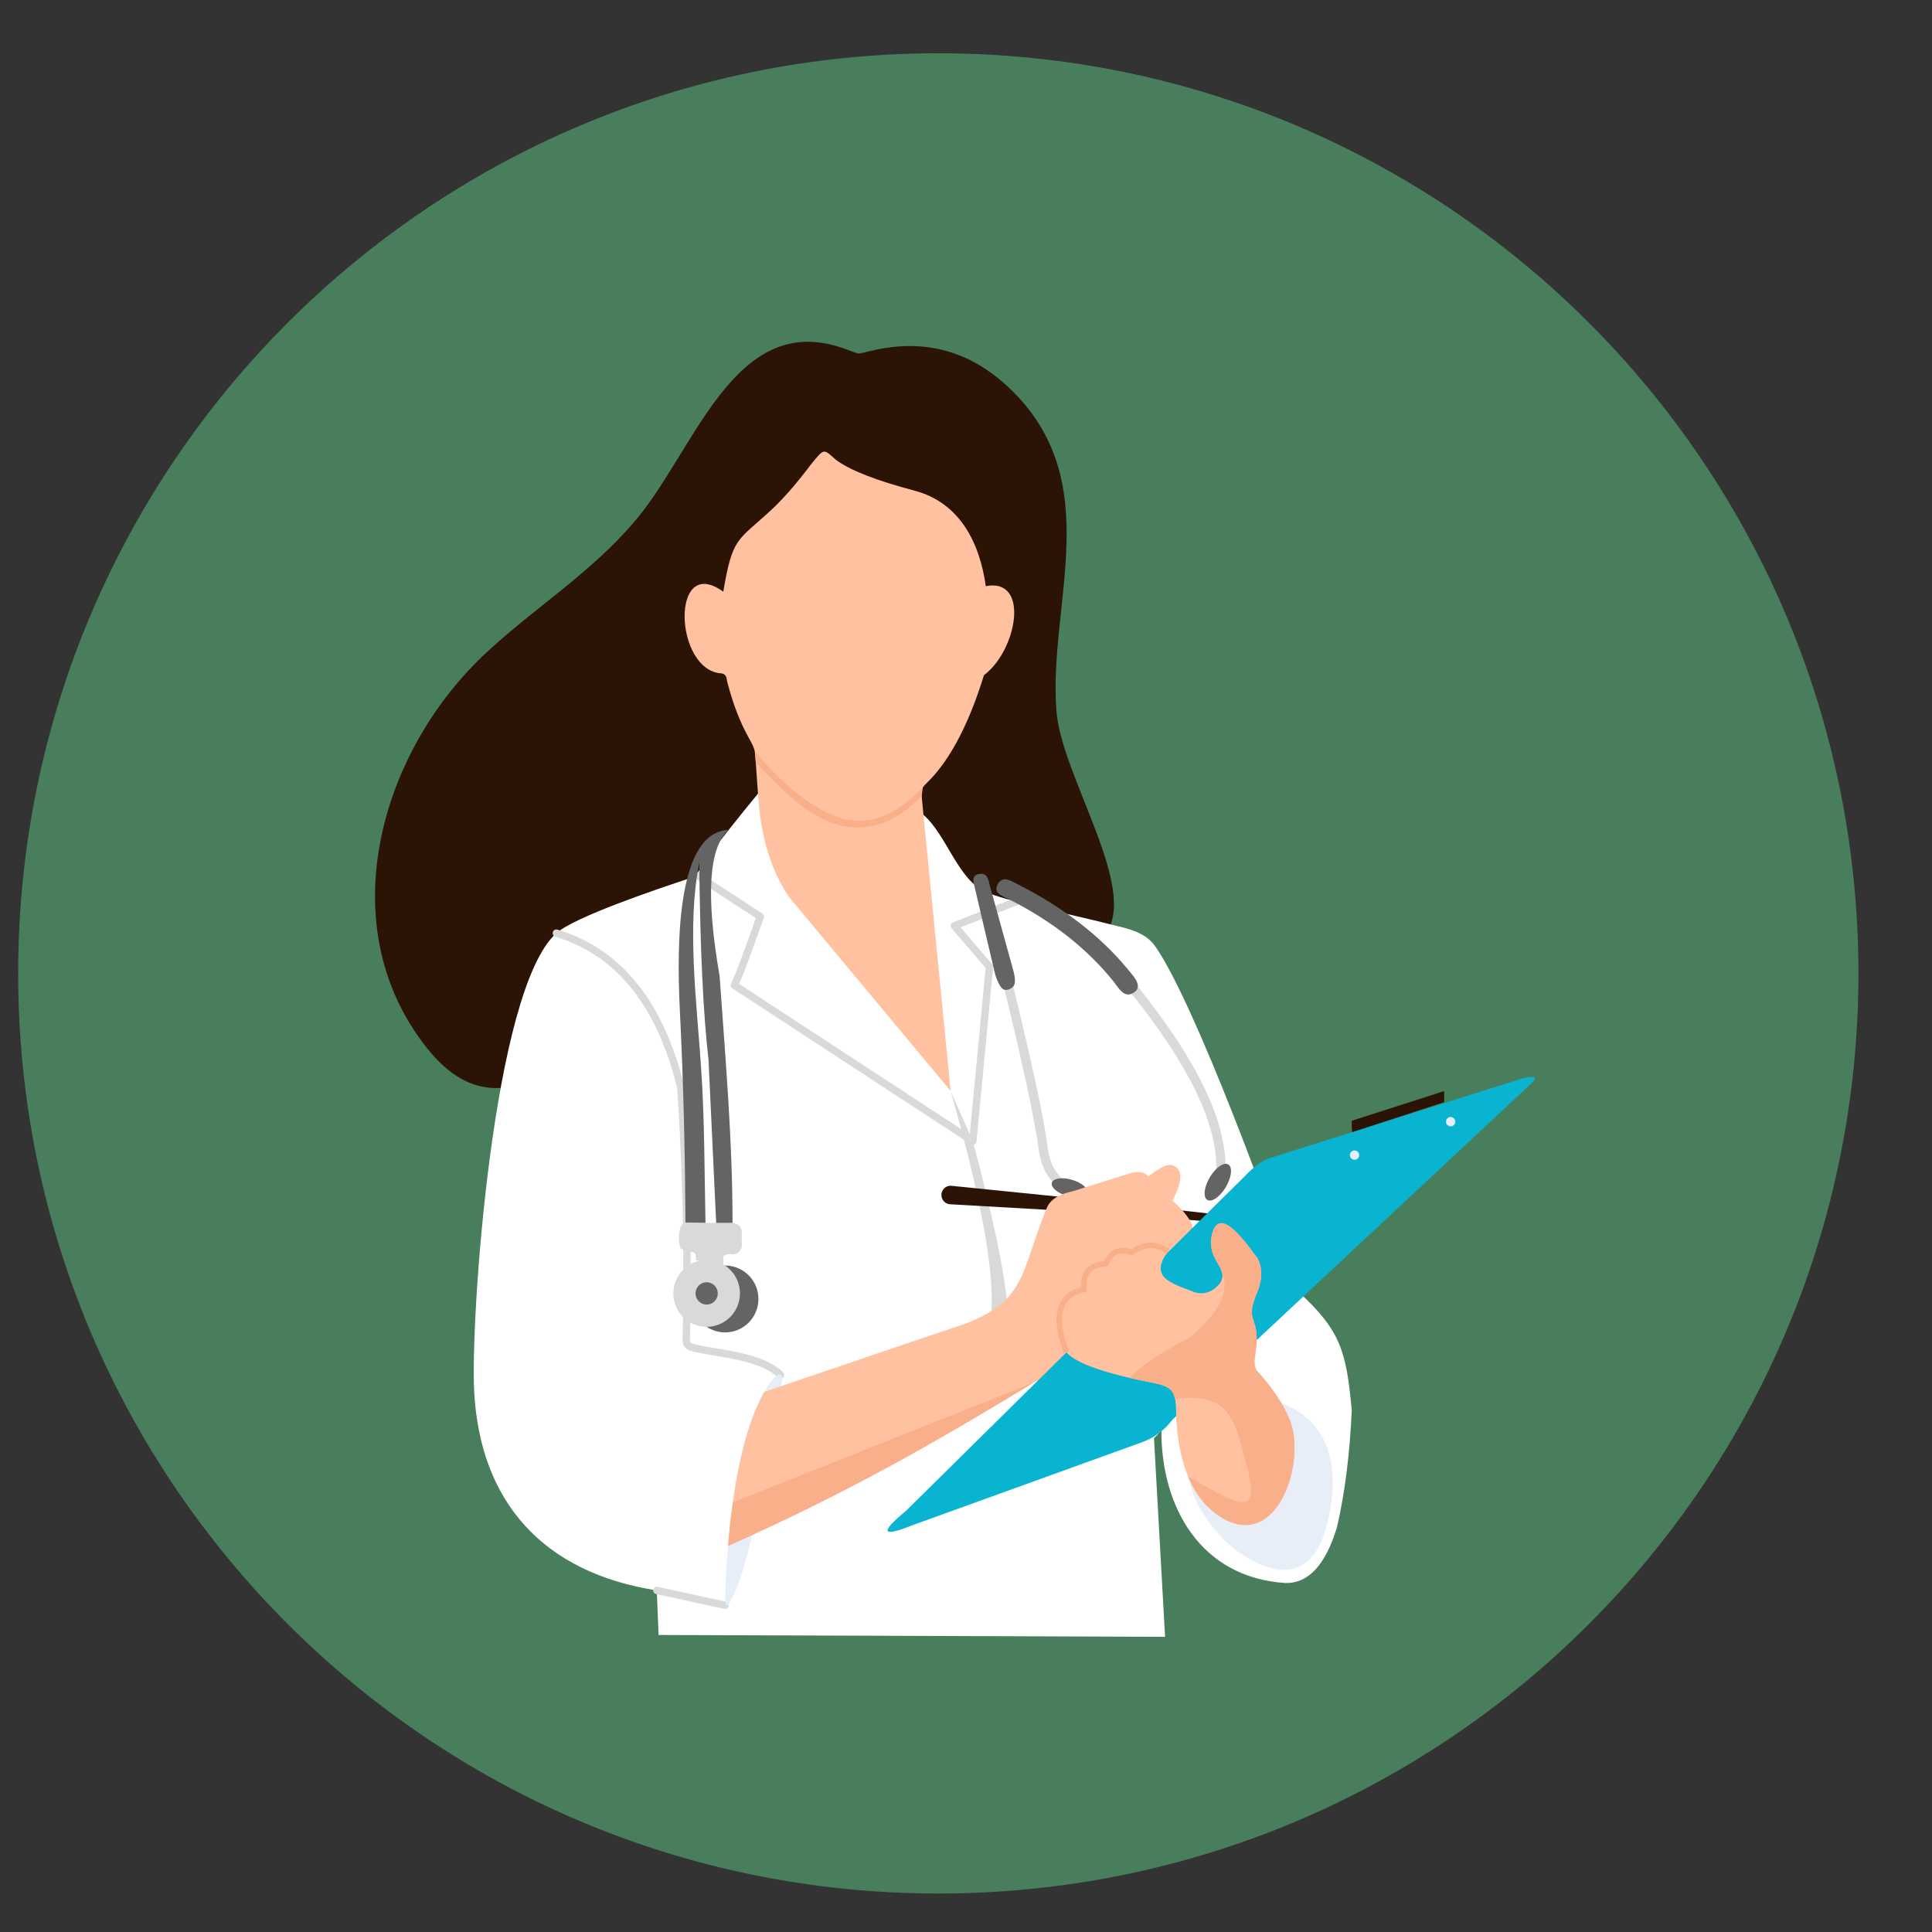
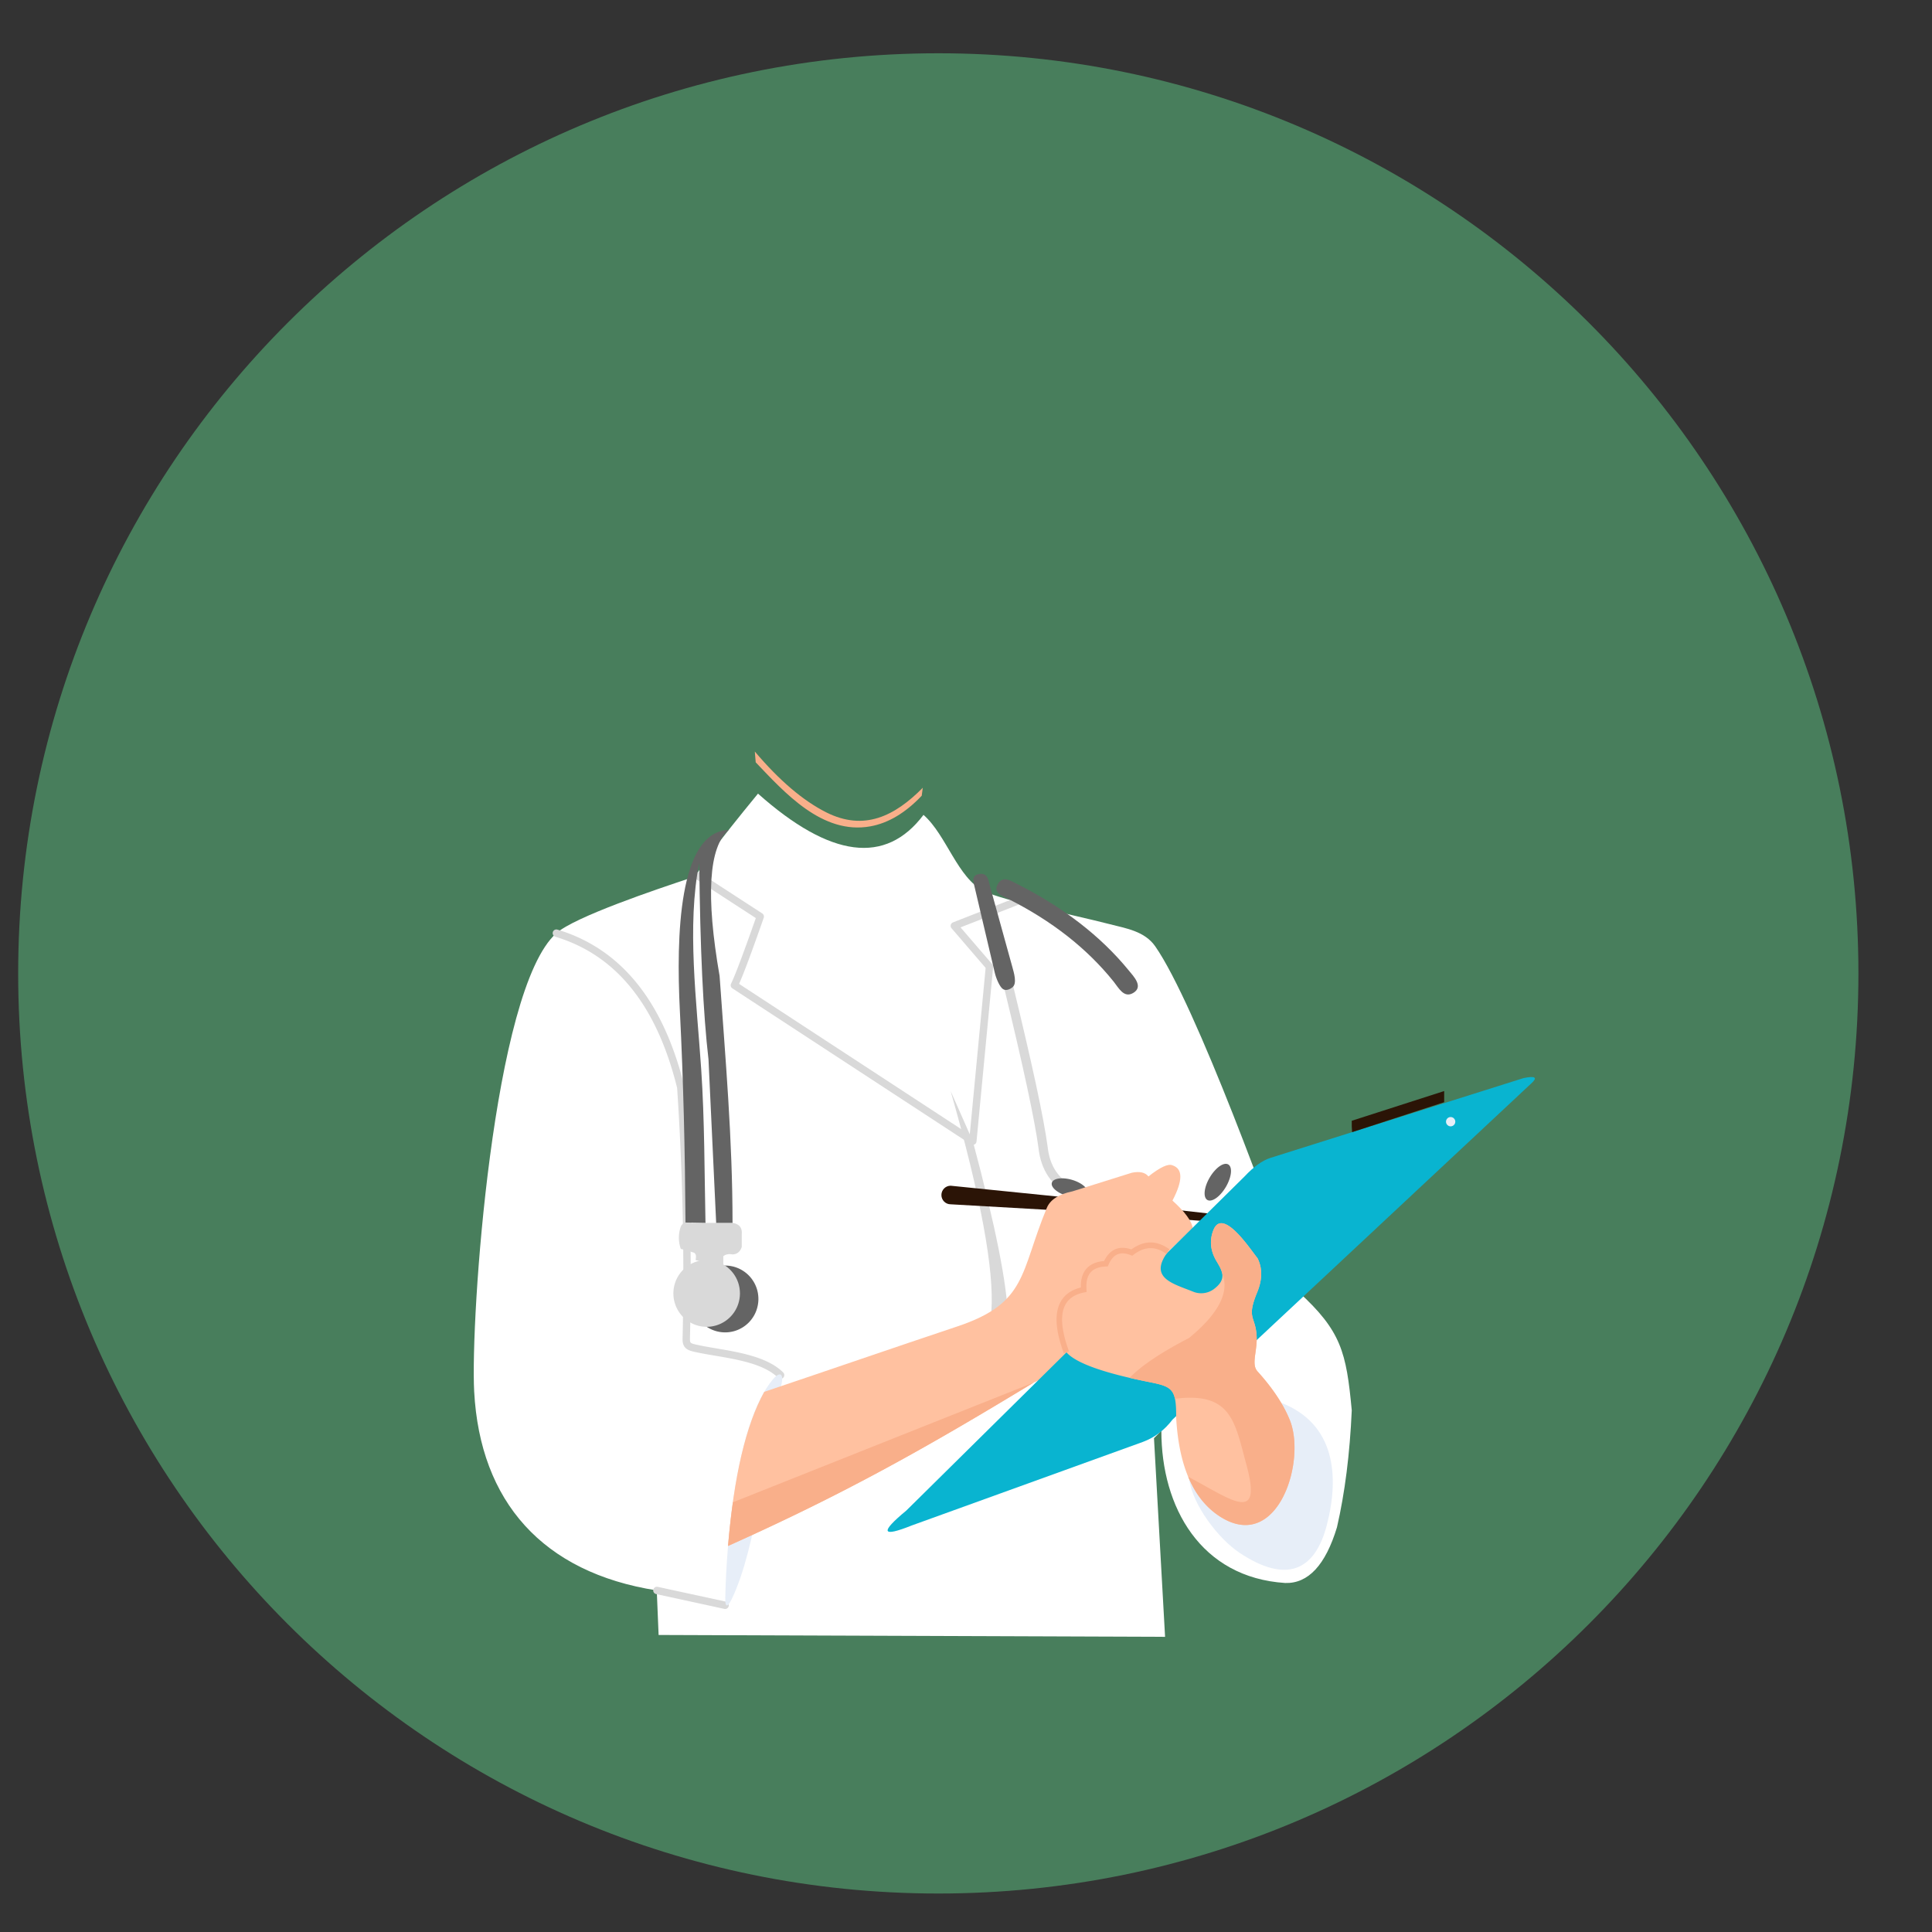
<svg xmlns="http://www.w3.org/2000/svg" data-bbox="3.527 10.34 357.193 357.19" height="500" viewBox="0 0 375 375" width="500" data-type="ugc">
  <rect x="0" y="0" width="375" height="375" fill="#333333" stroke="none" />
  <g>
    <defs>
      <clipPath id="3606cbe9-8815-4d98-8696-2624811b3f88">
        <path d="M3.527 10.34H360.72v357.19H3.527Zm0 0" />
      </clipPath>
      <clipPath id="29f05591-c285-490b-9a46-1b5cb62d320e">
        <path d="M182.125 10.34C83.488 10.34 3.527 90.3 3.527 188.938c0 98.632 79.961 178.593 178.598 178.593 98.633 0 178.594-79.96 178.594-178.593 0-98.637-79.961-178.598-178.594-178.598m0 0" />
      </clipPath>
      <clipPath id="744e81ff-e771-4f25-834c-1e0f524b02f7">
        <path d="M91 154h172v163.762H91Zm0 0" />
      </clipPath>
    </defs>
    <g clip-path="url(#3606cbe9-8815-4d98-8696-2624811b3f88)">
      <g clip-path="url(#29f05591-c285-490b-9a46-1b5cb62d320e)">
        <path d="M3.527 10.34H360.72v357.19H3.527Zm0 0" fill="#487e5c" />
      </g>
    </g>
-     <path fill-rule="evenodd" d="M214.656 181.148q-107.632 26.663-107.633 26.665c-12.043 7.035-19.89 2.488-26.726-7.958-15.137-23.125-5.848-54.753 14.27-73.343 9.382-8.676 19.949-15.176 28.593-25.274 11.688-13.66 19.156-40.601 39.992-33.82 4.786 1.559 2.075 1.453 7.114.418q14.454-2.977 25.43 7.289c19.324 18.078 7.714 41.996 9.355 62.879.988 12.613 15.953 34.371 9.61 43.144Zm0 0" fill="#2b1406" />
    <g clip-path="url(#744e81ff-e771-4f25-834c-1e0f524b02f7)">
      <path fill-rule="evenodd" d="M147.125 154.043q21.098 18.75 32.125 4.125c4.48 3.922 6.594 12.289 11.793 14.824 3.793 1.844 17.062 4.516 24.344 6.387 3.226.832 6.789 1.363 8.84 4.3 7.796 11.165 23.16 53.329 27.742 67.009 8.363 7.636 9.351 11.742 10.406 23.062q-.562 12.674-2.871 22.7c-2.227 7.331-5.578 10.937-10.043 10.808-16.387-1.059-24.055-14.664-24.04-29.547l-1.433 1.441q-.002 0 2.153 38.555l-98.305-.36-.36-8.648c-22.16-3.469-34.296-17.25-35.44-38.625-.747-13.976 3.624-78.043 15.96-88.949 3.613-3.195 19.5-8.54 26-10.691.524-.172.984-.325 1.371-.454q-.798-.632 11.758-15.937m0 0" fill="#ffffff" />
    </g>
    <path d="M134.977 170.582a.719.719 0 0 1 .78-1.207l12.2 7.926c.285.187.395.55.277.86q-1.909 5.45-3.156 8.76c-.68 1.806-1.223 3.153-1.621 4.052l44.77 29.277 3.085-32.379-6.617-7.695a.722.722 0 0 1 .282-1.14l12.003-4.704a.715.715 0 0 1 .926.406.72.72 0 0 1-.406.934l-11.059 4.332 6.157 7.156a.75.75 0 0 1 .172.54l-3.227 33.843a.74.74 0 0 1-.117.352.713.713 0 0 1-.988.21l-46.266-30.253a.72.72 0 0 1-.27-.934c.395-.8 1.008-2.305 1.836-4.504a408 408 0 0 0 2.965-8.215l-11.723-7.62Zm0 0" fill="#d9d9d9" />
    <path fill-rule="evenodd" d="M192.422 254.484q3.22 1.249 3.219 1.25c-.145-6.347-2.414-17.757-6.817-34.23q-4.302-9.728-4.304-9.73 8.758 30.756 7.902 42.71m0 0" fill="#d9d9d9" />
    <path d="M107.79 181.816a.727.727 0 0 1-.485-.898.715.715 0 0 1 .894-.48c6.176 1.855 11.324 5.34 15.442 10.44q6.138 7.612 9.195 20.005l.016.125a542 542 0 0 1 1.078 48.344v.011c-.02.567-.028.965.074 1.16.082.157.324.278.84.399 1.226.293 2.64.535 4.136.789 4.645.789 10.04 1.703 13.04 4.684a.725.725 0 0 1 0 1.02.71.71 0 0 1-1.012 0c-2.672-2.657-7.824-3.532-12.266-4.286-1.535-.258-2.988-.508-4.23-.805-.965-.23-1.485-.574-1.774-1.129-.27-.515-.27-1.086-.238-1.882q.27-12.056 0-24.11a546 546 0 0 0-1.07-24.035q-2.979-12.042-8.899-19.379-5.895-7.307-14.742-9.969Zm0 0" fill="#d9d9d9" />
    <path d="M127.324 309.402a.72.72 0 0 1 .301-1.406l13.277 2.883a.72.72 0 0 1 .547.855.715.715 0 0 1-.851.551Zm0 0" fill="#d9d9d9" />
    <path fill-rule="evenodd" d="M151.64 268.895c-2.984 12.043-4.718 31.285-9.57 41.398-.656 1.375-1.347 2.203-1.297-.195.25-11.504 2.235-33.875 9.168-42.27 1.504-1.816 2.258-1.191 1.7 1.067m0 0" fill="#e7eef8" />
    <path fill-rule="evenodd" d="m230.8 287.078 17.942-14.77c10.375 4.07 11.27 14.13 8.805 23.669-2.332 9.011-7.914 11.386-16.86 5.484-4.234-2.793-9.171-9.316-9.886-14.383m0 0" fill="#e7eef8" />
    <path fill-rule="evenodd" d="m135.008 244.563 5.383 1.44v-2.163c.445-.38 1.043-.496 1.793-.36q1.318-.046 1.793-1.44v-2.524c.097-1.227-.5-1.95-1.793-2.16h-7.891q-1.612-.43-2.152.722a6.5 6.5 0 0 0 0 4.324l2.507.72q.623.251.36 1.44m0 0" fill="#d9d9d9" />
    <path d="M147.207 252.129a6.6 6.6 0 0 1-.492 2.48q-.24.594-.598 1.121-.35.534-.8.985t-.981.808a6.5 6.5 0 0 1-1.117.598q-.584.245-1.211.367a6.2 6.2 0 0 1-1.258.125c-.426 0-.844-.039-1.262-.125a6.3 6.3 0 0 1-1.21-.367 7 7 0 0 1-1.118-.598 6.5 6.5 0 0 1-2.746-4.129 6.6 6.6 0 0 1-.121-1.265q-.001-.639.121-1.266.128-.628.367-1.215a6.6 6.6 0 0 1 1.403-2.105q.45-.451.976-.805a6.6 6.6 0 0 1 1.117-.601q.588-.245 1.211-.367a6.2 6.2 0 0 1 1.262-.125c.422 0 .844.039 1.258.125q.626.122 1.21.367.591.245 1.118.601.531.353.98.805.45.45.801.984.357.529.598 1.121.245.587.367 1.215.124.627.125 1.266m0 0" fill="#646464" />
    <path d="M143.621 251.05q-.001.64-.125 1.262a6.6 6.6 0 0 1-.367 1.22 6.465 6.465 0 0 1-5.969 4.004q-.635-.001-1.258-.126a6.2 6.2 0 0 1-1.21-.37 6 6 0 0 1-1.118-.599 6.7 6.7 0 0 1-.98-.804 6.7 6.7 0 0 1-.801-.985 6.7 6.7 0 0 1-.598-1.12q-.242-.593-.367-1.22a6.49 6.49 0 0 1 5.074-7.625 6.5 6.5 0 0 1 1.258-.125q.637.001 1.262.125.623.125 1.21.372a6.4 6.4 0 0 1 2.095 1.406 6.43 6.43 0 0 1 1.77 3.32q.123.627.124 1.266m0 0" fill="#d9d9d9" />
-     <path d="M139.316 251.05q0 .43-.164.825-.163.399-.468.703c-.204.203-.434.36-.7.469q-.391.165-.824.164-.427 0-.82-.164-.4-.165-.7-.469a2.1 2.1 0 0 1-.468-.703 2.1 2.1 0 0 1-.164-.824c0-.29.054-.563.164-.828q.165-.399.469-.703.3-.306.699-.47.393-.163.82-.163.434 0 .824.164c.266.11.496.265.7.469q.304.304.468.703.165.396.164.828m0 0" fill="#646464" />
    <path fill-rule="evenodd" d="m233.672 236.996 1.078-1.441-29.48-3.309-20.75-2.098c-.993 0-1.793.809-1.793 1.805 0 .992.8 1.8 1.793 1.8l18.52 1.056zm0 0" fill="#2b1406" />
    <path fill-rule="evenodd" d="M141.434 161.09q-5.811 5.01-1.762 28.344c1.14 16.203 2.512 31.691 2.512 47.921h-3.176l-1.488-31.707q-1.548-13.305-1.793-38.195c-2.446 12.277-.504 26.942.378 40.113.66 9.844.622 19.934.829 29.79l-3.88-.067c-.097-13.976-.394-27.203-1.093-41.113-.723-14.395-.258-34.758 9.473-35.086m0 0" fill="#646464" />
    <path d="M196.527 190.844q2.87 11.796 4.563 19.672 1.704 7.934 2.258 12.093l.004.02q.3 2.783 1.609 4.723 1.3 1.926 3.633 3.074l-.785 1.61q-2.76-1.355-4.325-3.68-1.564-2.315-1.914-5.54-.54-4.048-2.234-11.93c-1.137-5.304-2.656-11.847-4.547-19.62Zm0 0" fill="#d9d9d9" />
-     <path d="M220.586 191.184c6.121 7.586 10.617 14.46 13.484 20.613q4.354 9.352 3.727 16.555l-1.79-.157q.592-6.733-3.558-15.64c-2.8-6.016-7.219-12.766-13.25-20.239Zm0 0" fill="#d9d9d9" />
    <path d="M238.406 226.023q.312.186.442.618c.09.289.109.636.066 1.047-.047.41-.152.847-.324 1.316a8 8 0 0 1-.656 1.39q-.405.683-.899 1.247-.492.563-.996.914-.505.35-.945.445-.44.094-.75-.094-.312-.182-.442-.617c-.09-.289-.109-.637-.066-1.047q.066-.614.32-1.316.256-.705.66-1.387c.27-.457.57-.875.899-1.246q.492-.562.996-.918.505-.351.945-.445.44-.089.75.093m0 0" fill="#646464" />
    <path d="M211.04 231.555q-.094.315-.435.527-.345.21-.89.293a5 5 0 0 1-1.211.02 7.7 7.7 0 0 1-1.352-.258 7.3 7.3 0 0 1-1.28-.5 5 5 0 0 1-1.017-.66q-.42-.358-.601-.723-.18-.364-.09-.676.088-.313.434-.527.34-.21.89-.293a5 5 0 0 1 1.211-.02 7.6 7.6 0 0 1 2.63.758q.596.302 1.019.66c.28.242.48.48.601.723q.177.367.09.676m0 0" fill="#646464" />
-     <path fill-rule="evenodd" d="m184.52 211.773-5.473-55.64c-.383-3.903-.184-2.852 2.246-5.637q5.714-6.544 9.687-19.434c6.47-4.87 8.954-18.957.36-17.292-1.18-8.461-5.074-16.215-13.8-18.524q-11.244-2.978-15.263-5.98c-2.476-2.106-2.152-2.52-5.023 1.082q-4.16 5.511-7.652 8.726c-6.532 6.02-7.41 5.145-9.211 15.778-10.328-7.512-9.57 15.32-.36 15.851q.996.123 1.078 1.442 1.642 6.473 4.262 11.136c1.426 2.531 1.176 2.625 1.375 5.418q.462 6.506.461 6.508.868 11.607 6.102 19.094 31.213 37.474 31.214 37.472Zm0 0" fill="#ffc1a0" />
    <path fill-rule="evenodd" d="M146.684 147.969c-.106-1.067-.172-2.098-.172-2.098q7.136 8.433 13.89 11.82c7.305 3.657 13.235.754 18.707-4.785l-.203 1.543q-4.734 4.992-9.949 5.942c-9.371 1.71-16.727-6.63-22.273-12.422m0 0" fill="#f9af8a" />
    <path fill-rule="evenodd" d="M231.52 238.438q-5.381 5.043-5.383 5.042.002 0-10.403 14.415c-4.222 4.312-9.242 7.793-15.07 10.449-20.906 12.683-36.598 21.535-59.348 31.722q1.67-20.253 7.024-29.914c12.508-4.207 25.062-8.547 37.48-12.695 13.637-4.562 12.14-10.414 17.356-22.984.656-1.61 2.328-2.688 5.023-3.243l11.48-3.601c1.528-.313 2.606-.07 3.231.719 2.293-1.805 3.848-2.528 4.664-2.16q3.06 1.001 0 6.843 3.68 3.322 3.946 5.406m0 0" fill="#ffc1a0" />
    <path fill-rule="evenodd" d="m227.574 275.55 16.348-15.437s17.754-16.593 53.254-49.781q2.017-1.778-1.434-1.082l-49.152 15.496q-2.368.758-5.024 3.602-65.655 64.856-65.656 64.855c-5.168 4.274-4.808 5.238 1.078 2.883l44.844-16.211q3.446-1.289 5.742-4.324m0 0" fill="#09b4d0" />
    <path fill-rule="evenodd" d="m280.313 213.938-17.872 5.812c-.066-.754-.086-1.488-.066-2.21l17.938-5.767zm0 0" fill="#2b1406" />
-     <path d="M263.809 224.203q.001.373-.262.64a.86.86 0 0 1-.633.262.894.894 0 0 1-.898-.902c0-.246.09-.46.261-.637a.86.86 0 0 1 .637-.261q.369 0 .633.261a.87.87 0 0 1 .262.637m0 0" fill="#e7eef8" />
    <path d="M282.469 217.719q-.001.374-.266.636a.86.86 0 0 1-.633.266.86.86 0 0 1-.632-.266.87.87 0 0 1-.266-.636q.001-.371.265-.637a.86.86 0 0 1 .633-.262c.246 0 .461.086.633.262q.265.265.266.637m0 0" fill="#e7eef8" />
    <path fill-rule="evenodd" d="M244.078 266.184c2.938 3.25 5.027 6.386 6.262 9.418 3.238 7.937-2.235 25.394-13.078 19.043q-8.144-4.816-8.969-19.457c.039-5.54-.656-6.028-5.176-6.922-8.945-1.774-14.324-3.707-16.129-5.79-2.25-2.601-2.773-11.69 3.367-12.148q.234-5.624 4.305-5.043 2.087-3.804 5.024-2.164 4.794-2.83 7.027-.176c-3.848 5.094.957 6.196 4.812 7.743a4.13 4.13 0 0 0 4.114-.497c2.468-1.863 1.703-3.394.531-5.328q-1.835-3.022-.664-6.062c1.812-4.7 7.418 4.047 8.574 5.402q1.442 2.864 0 6.484c-2.207 5.305-.418 4.672-.172 8.524.196 3.023-1.105 5.555.172 6.969Zm0 0" fill="#ffc1a0" />
    <path fill-rule="evenodd" d="M232.043 271.328c5.332.34 7.121 3.363 8.465 7.758.48 1.566.902 3.309 1.41 5.164 3.18 11.629-2.77 6.922-10.86 2.617q-.216-.112-.433-.23.089.222.184.437c1.504 3.39 3.652 5.918 6.449 7.57 10.844 6.352 16.316-11.105 13.078-19.042a24 24 0 0 0-1.633-3.266q-1.781-3.006-4.625-6.152c-1.152-1.274-.219-3.45-.156-6.07q.008-.446-.02-.903c-.246-3.848-2.035-3.215.176-8.524q1.435-3.62 0-6.484c-1.16-1.355-6.766-10.101-8.574-5.402q-1.173 3.042.66 6.062c.48.797.895 1.524 1.043 2.23q2.273 5.46-6.406 12.602-8.197 4.249-11.547 7.743 1.805.418 3.863.828c3.203.636 4.485 1.066 4.946 3.234 1.511-.191 2.828-.246 3.98-.172m0 0" fill="#f9af8a" />
    <path fill-rule="evenodd" d="M146 297.941c20.29-9.32 35.223-17.8 54.664-29.597l-52.941 21.074-5.465 2.176a158 158 0 0 0-.934 8.355c-.004.04-.004.078-.008.117a582 582 0 0 0 4.684-2.125m0 0" fill="#f9af8a" />
    <path d="M226.395 243.383q-3.165-2.315-6.387.168l-.242.183-.282-.109c-1.023-.402-1.89-.453-2.59-.152q-1.061.456-1.742 2.027l-.136.309-.575.027c-1.27.094-2.195.476-2.777 1.156q-.874 1.02-.793 3.024l.043.75-.457.093a8 8 0 0 0-1.164.32q-2.022.75-2.73 2.544-.746 1.864-.137 4.914.328 1.647 1.066 3.652l-1.012.371q-.754-2.061-1.105-3.812-.675-3.36.188-5.524.89-2.243 3.359-3.156.414-.152.871-.27-.06-2.308 1.055-3.609 1.148-1.341 3.457-1.523c.55-1.141 1.277-1.903 2.168-2.286.898-.39 1.941-.375 3.12.036q3.74-2.71 7.43-.004l-.632.87Zm0 0" fill="#f9af8a" />
    <path fill-rule="evenodd" d="M196.465 187.582c-2.172-7.863-3.606-13.035-4.293-15.52-.309-1.125-.41-2.64-2.024-2.433-1.71.215-1.21 1.55-.953 2.637 1.985 8.441 3.285 13.957 3.89 16.539.27 1.148.974 2.78 1.599 3.18.574.367 1.328.062 1.855-.372.895-.738.281-2.75-.074-4.035Zm0 0" fill="#646464" />
    <path fill-rule="evenodd" d="M219.89 192.77c2.18-1.215.133-3.266-.831-4.446q-8.145-9.958-21.809-16.836c-1.148-.578-2.562-1.511-3.516.016-1.097 1.766.735 2.363 1.899 2.945q12.767 6.405 20.547 16.11c.922 1.152 1.941 3.199 3.71 2.21m0 0" fill="#646464" />
  </g>
</svg>